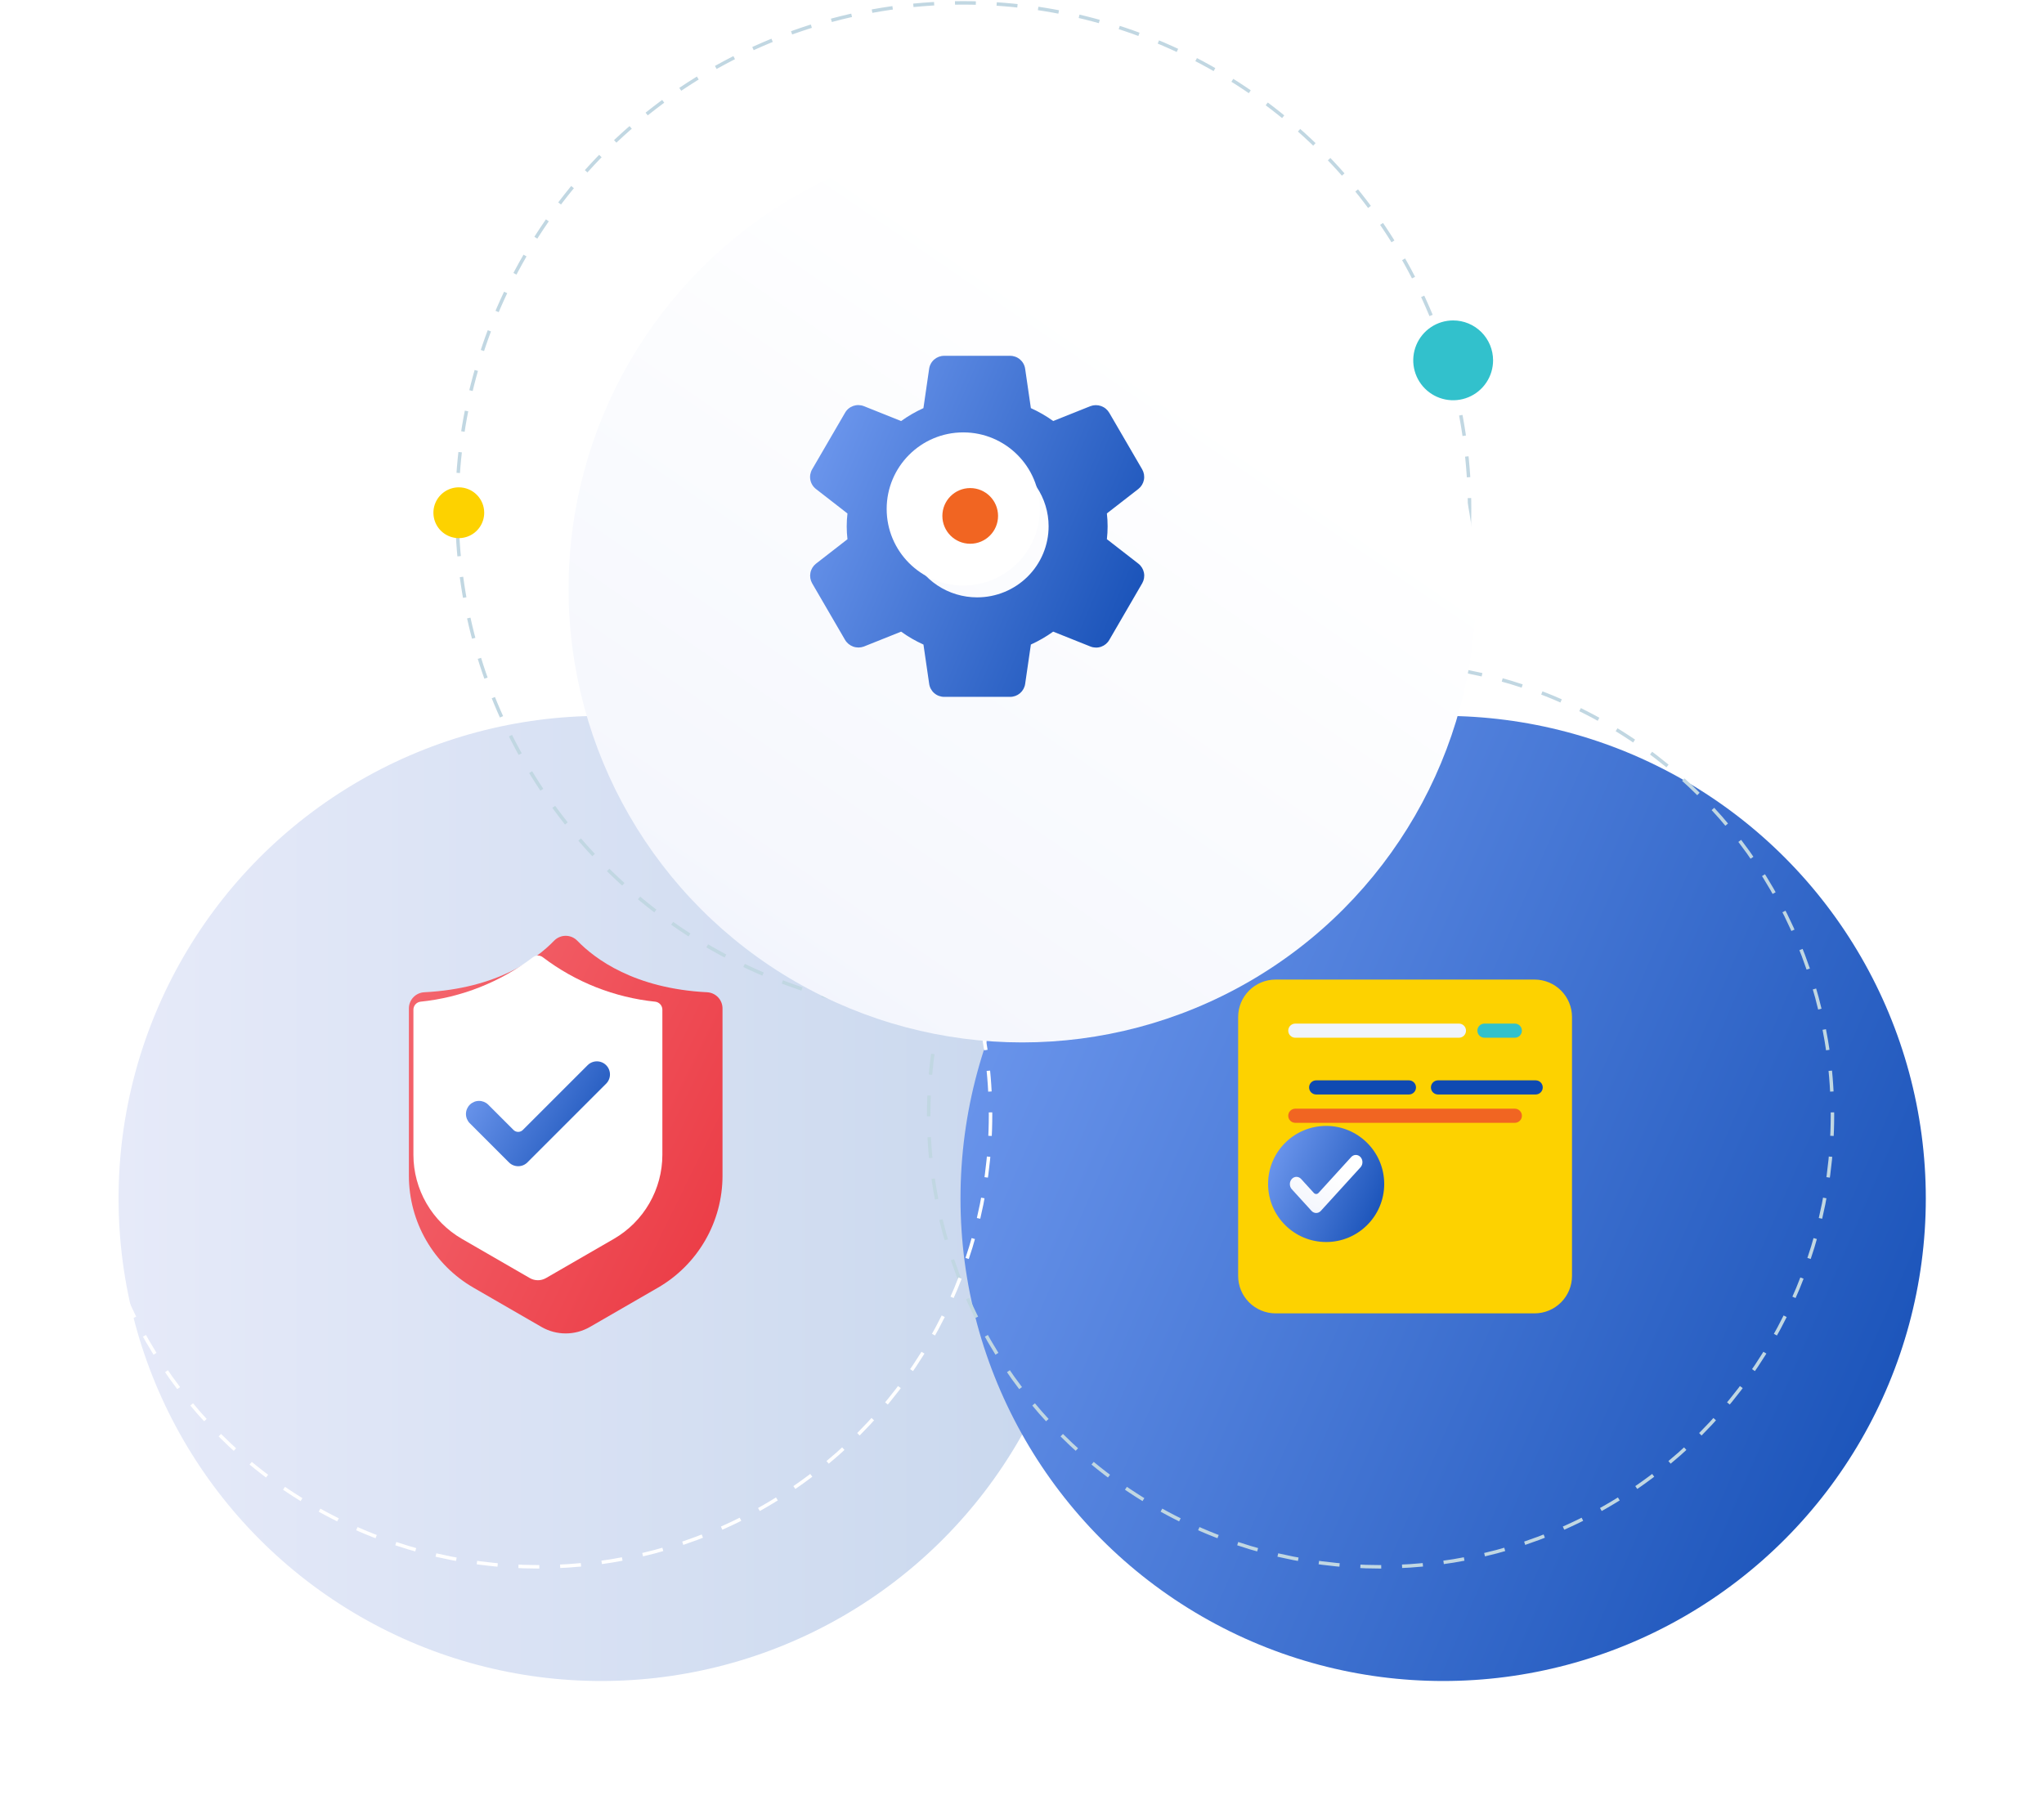
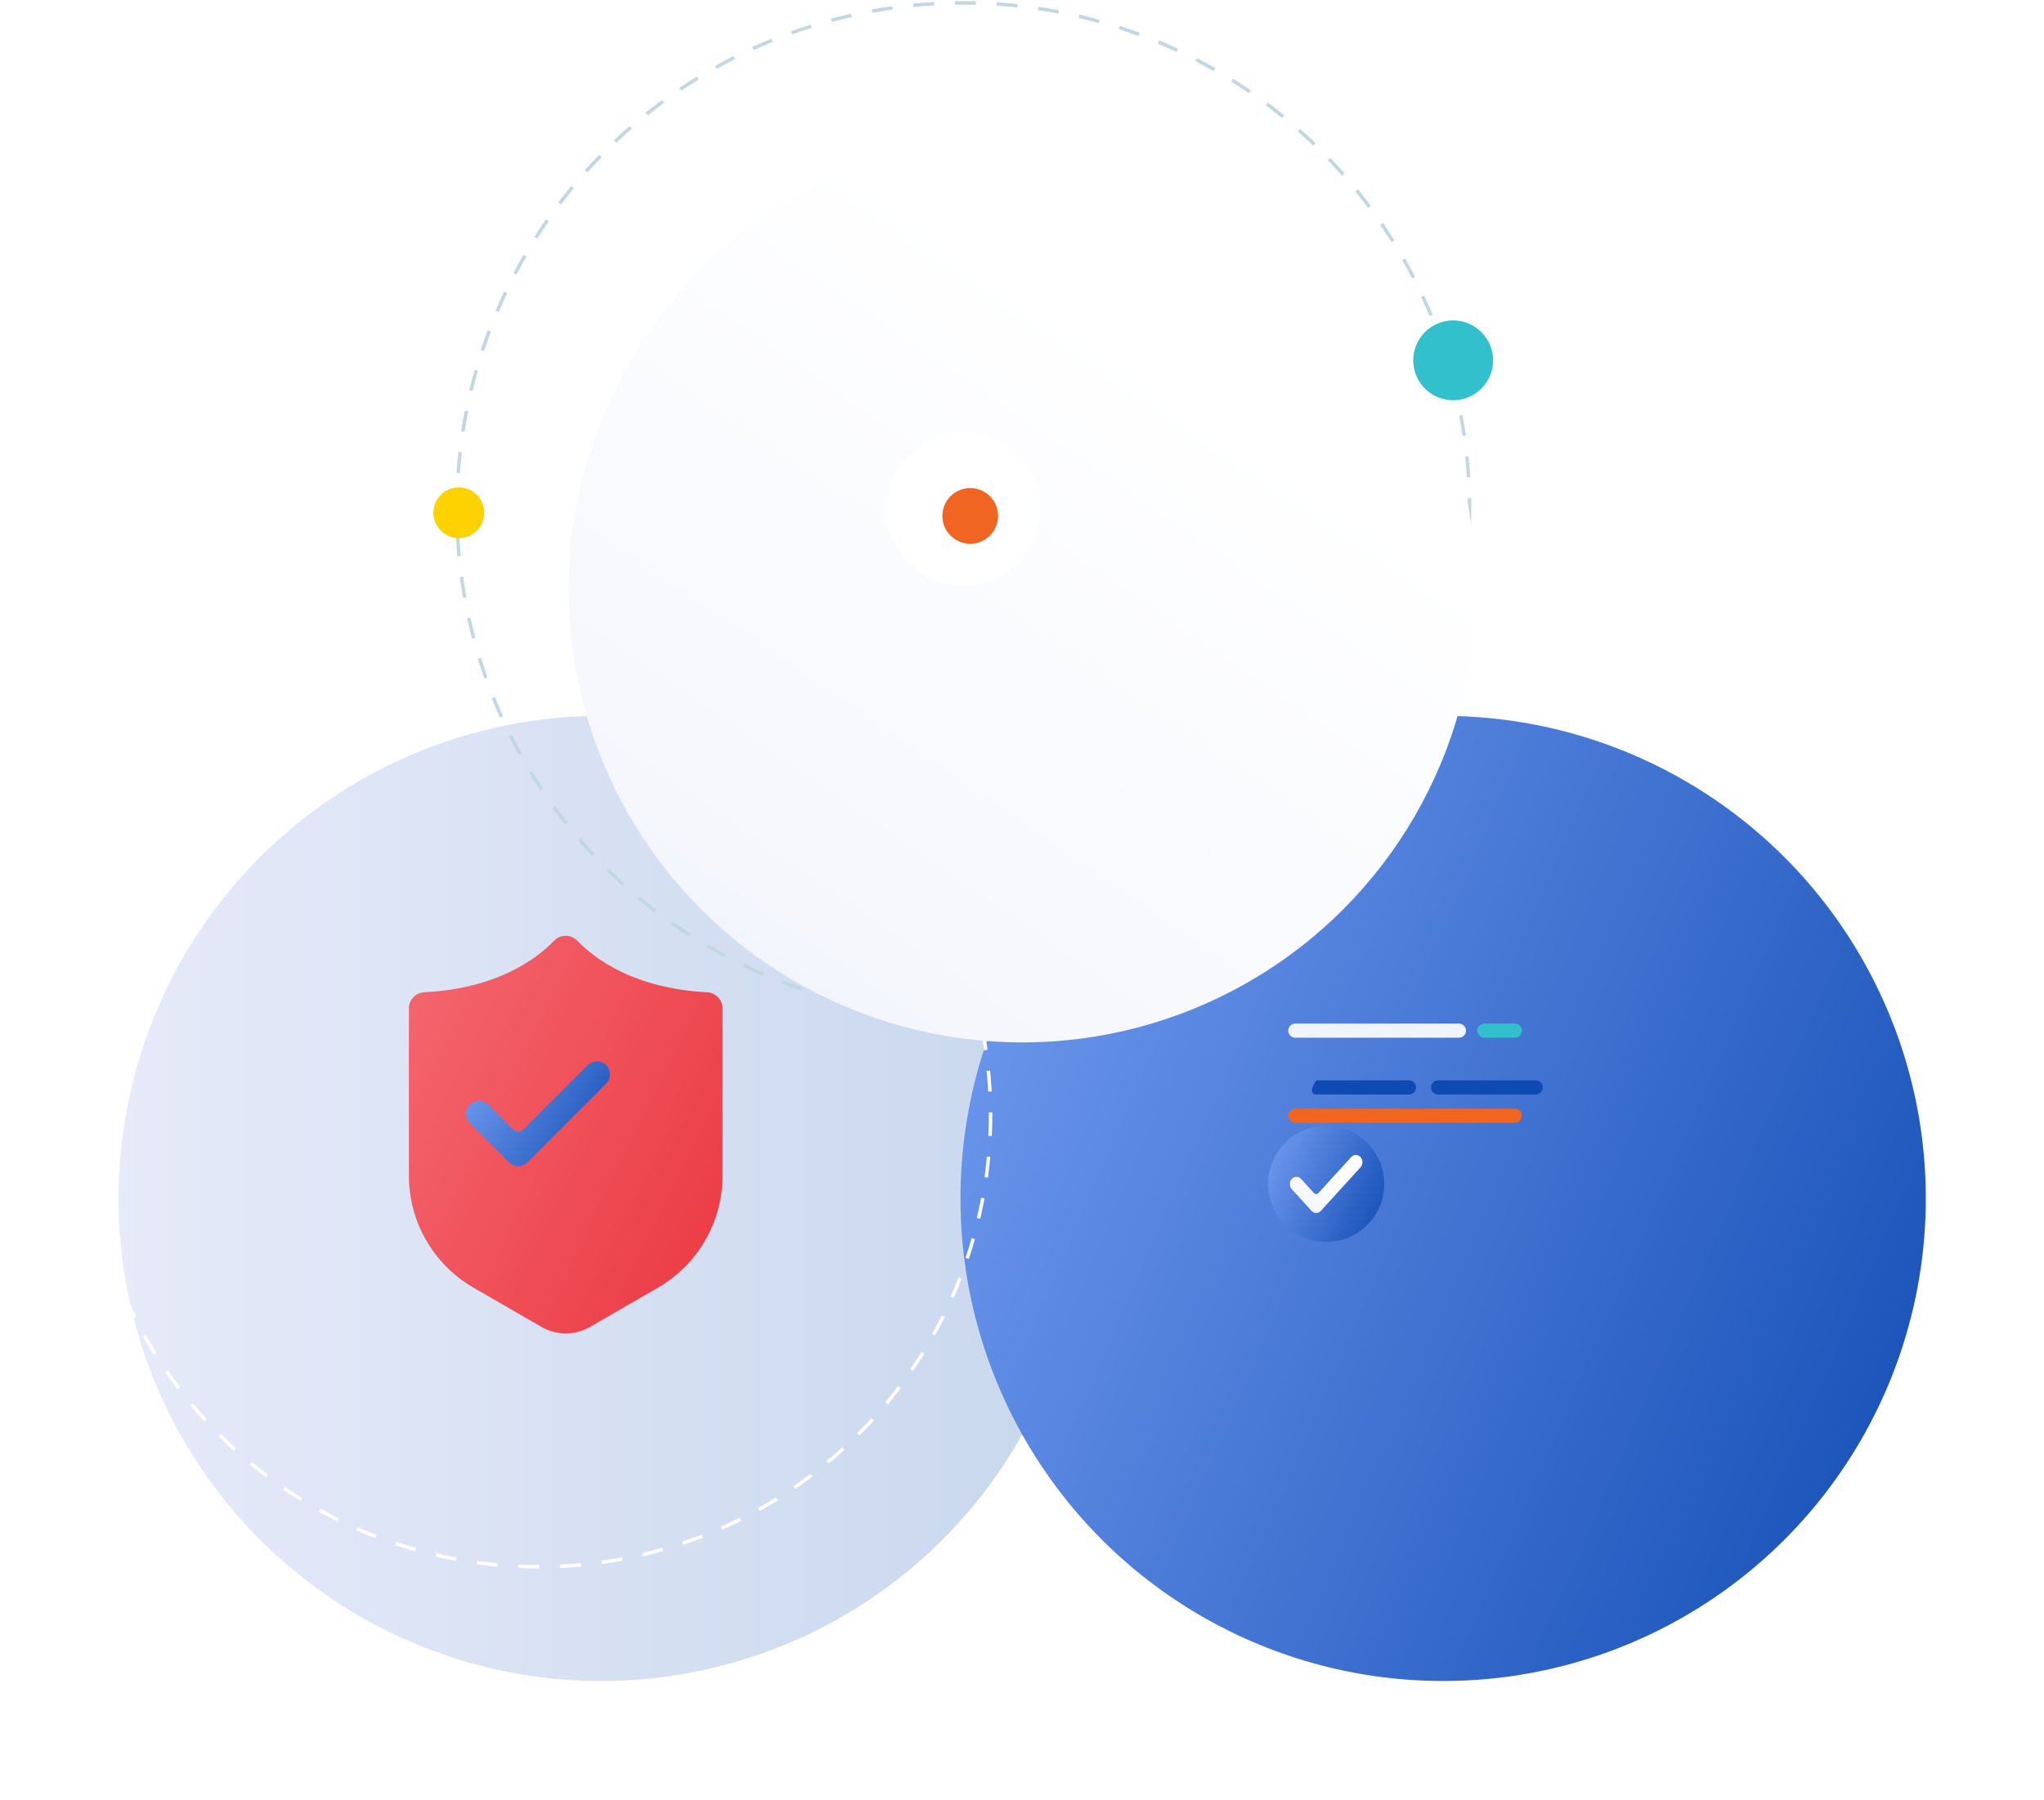
<svg xmlns="http://www.w3.org/2000/svg" width="294" height="259" viewBox="0 0 294 259" fill="none">
  <g filter="url(#filter0_d_3154_4246)">
    <circle cx="77.478" cy="160.413" r="69.423" fill="url(#paint0_linear_3154_4246)" />
  </g>
  <g filter="url(#filter1_d_3154_4246)">
    <circle cx="198.577" cy="160.413" r="69.423" fill="url(#paint1_linear_3154_4246)" />
  </g>
-   <circle cx="198.576" cy="160.413" r="64.997" stroke="#C1D7E2" stroke-width="0.5" stroke-dasharray="3 3" />
  <circle cx="138.55" cy="73.242" r="72.827" stroke="#C1D7E2" stroke-width="0.5" stroke-dasharray="3 3" />
  <circle cx="77.478" cy="160.413" r="64.997" stroke="white" stroke-width="0.5" stroke-dasharray="3 3" />
  <g filter="url(#filter2_d_3154_4246)">
    <circle cx="138.028" cy="72.72" r="65.247" fill="url(#paint2_linear_3154_4246)" />
  </g>
  <path d="M214.758 51.84C214.758 52.976 214.421 54.087 213.79 55.031C213.159 55.975 212.262 56.711 211.212 57.146C210.163 57.58 209.008 57.693 207.894 57.471C206.78 57.249 205.757 56.702 204.954 55.898C204.151 55.095 203.605 54.071 203.384 52.957C203.163 51.843 203.278 50.688 203.713 49.639C204.149 48.59 204.885 47.694 205.83 47.064C206.775 46.433 207.886 46.097 209.022 46.099C210.544 46.1 212.003 46.706 213.078 47.782C214.154 48.859 214.758 50.319 214.758 51.84Z" fill="#32C1CC" />
  <path d="M69.647 73.764C69.647 74.487 69.433 75.194 69.031 75.794C68.63 76.395 68.059 76.864 67.391 77.14C66.723 77.417 65.988 77.489 65.279 77.348C64.571 77.206 63.92 76.858 63.409 76.347C62.898 75.835 62.55 75.184 62.41 74.475C62.269 73.766 62.342 73.031 62.619 72.364C62.896 71.696 63.365 71.126 63.966 70.725C64.568 70.323 65.275 70.11 65.997 70.11C66.966 70.111 67.894 70.497 68.579 71.182C69.263 71.867 69.647 72.796 69.647 73.764Z" fill="#FDD200" />
  <g filter="url(#filter3_d_3154_4246)">
-     <path d="M161.747 78.095L157.209 74.568C157.349 73.338 157.349 72.095 157.209 70.864L161.747 67.337C162.159 67.008 162.44 66.543 162.538 66.026C162.636 65.51 162.546 64.975 162.284 64.518L157.565 56.408C157.301 55.949 156.882 55.598 156.382 55.418C155.881 55.239 155.333 55.244 154.836 55.431L149.488 57.57C148.484 56.845 147.407 56.224 146.276 55.715L145.455 50.069C145.384 49.544 145.123 49.065 144.721 48.718C144.319 48.372 143.803 48.183 143.271 48.188H133.816C133.288 48.184 132.777 48.372 132.378 48.715C131.979 49.057 131.718 49.532 131.644 50.052L130.822 55.715C129.694 56.228 128.619 56.85 127.613 57.572L122.252 55.429C121.761 55.236 121.215 55.227 120.717 55.403C120.219 55.58 119.802 55.929 119.544 56.388L114.82 64.511C114.551 64.969 114.457 65.507 114.556 66.027C114.654 66.547 114.939 67.015 115.357 67.343L119.895 70.87C119.753 72.1 119.753 73.344 119.895 74.575L115.357 78.101C114.944 78.43 114.663 78.895 114.565 79.412C114.466 79.929 114.556 80.463 114.818 80.92L119.535 89.032C119.798 89.492 120.218 89.843 120.718 90.022C121.219 90.202 121.767 90.197 122.264 90.01L127.612 87.871C128.617 88.597 129.694 89.219 130.826 89.728L131.648 95.371C131.718 95.893 131.977 96.373 132.377 96.719C132.777 97.066 133.29 97.255 133.82 97.253H143.276C143.804 97.257 144.316 97.071 144.717 96.728C145.117 96.385 145.379 95.909 145.453 95.389L146.276 89.726C147.404 89.213 148.478 88.591 149.484 87.869L154.852 90.014C155.344 90.206 155.889 90.215 156.387 90.039C156.885 89.862 157.302 89.513 157.56 89.055L162.298 80.898C162.556 80.442 162.642 79.909 162.541 79.396C162.44 78.882 162.159 78.421 161.747 78.095ZM138.546 82.94C136.512 82.94 134.524 82.341 132.834 81.218C131.143 80.094 129.825 78.498 129.046 76.63C128.268 74.763 128.065 72.707 128.461 70.725C128.858 68.742 129.837 66.92 131.275 65.491C132.713 64.061 134.545 63.088 136.54 62.693C138.534 62.299 140.602 62.501 142.481 63.275C144.359 64.048 145.965 65.358 147.095 67.039C148.225 68.72 148.828 70.696 148.828 72.718C148.828 75.429 147.745 78.029 145.817 79.946C143.889 81.863 141.273 82.94 138.546 82.94Z" fill="url(#paint3_linear_3154_4246)" />
-   </g>
+     </g>
  <circle cx="138.55" cy="73.221" r="11.015" fill="white" />
  <g filter="url(#filter4_d_3154_4246)">
    <circle cx="4.005" cy="4.005" r="4.005" transform="matrix(-1 0 0 1 142.556 69.216)" fill="#F16522" />
  </g>
  <g filter="url(#filter5_d_3154_4246)">
-     <path d="M180.476 136.924H217.722C219.151 136.924 220.521 137.492 221.532 138.502C222.542 139.513 223.11 140.883 223.11 142.312V179.557C223.11 180.987 222.542 182.357 221.532 183.368C220.521 184.378 219.151 184.946 217.722 184.946H180.476C179.047 184.946 177.677 184.378 176.666 183.368C175.656 182.357 175.088 180.987 175.088 179.557V142.312C175.088 140.883 175.656 139.513 176.666 138.502C177.677 137.492 179.047 136.924 180.476 136.924V136.924Z" fill="#FDD200" />
    <path d="M206.845 143.258H183.312C182.75 143.258 182.295 143.713 182.295 144.275C182.295 144.837 182.75 145.292 183.312 145.292H206.845C207.407 145.292 207.863 144.837 207.863 144.275C207.863 143.713 207.407 143.258 206.845 143.258Z" fill="#F0F4FC" />
    <path d="M214.887 155.5H183.312C182.75 155.5 182.295 155.955 182.295 156.517C182.295 157.079 182.75 157.534 183.312 157.534H214.887C215.449 157.534 215.904 157.079 215.904 156.517C215.904 155.955 215.449 155.5 214.887 155.5Z" fill="#F16522" />
    <path d="M214.885 143.258H210.518C209.956 143.258 209.501 143.713 209.501 144.275C209.501 144.837 209.956 145.292 210.518 145.292H214.885C215.447 145.292 215.902 144.837 215.902 144.275C215.902 143.713 215.447 143.258 214.885 143.258Z" fill="#32C1CC" />
    <g filter="url(#filter6_d_3154_4246)">
-       <path d="M196.654 149.423H183.312C182.75 149.423 182.295 149.878 182.295 150.44C182.295 151.002 182.75 151.457 183.312 151.457H196.654C197.216 151.457 197.671 151.002 197.671 150.44C197.671 149.878 197.216 149.423 196.654 149.423Z" fill="#0F4AB2" />
+       <path d="M196.654 149.423H183.312C182.295 151.002 182.75 151.457 183.312 151.457H196.654C197.216 151.457 197.671 151.002 197.671 150.44C197.671 149.878 197.216 149.423 196.654 149.423Z" fill="#0F4AB2" />
    </g>
    <g filter="url(#filter7_d_3154_4246)">
      <path d="M214.885 149.423H200.837C200.275 149.423 199.819 149.878 199.819 150.44C199.819 151.002 200.275 151.457 200.837 151.457H214.885C215.447 151.457 215.902 151.002 215.902 150.44C215.902 149.878 215.447 149.423 214.885 149.423Z" fill="#0F4AB2" />
    </g>
  </g>
  <g filter="url(#filter8_d_3154_4246)">
    <path d="M80.857 187.897L90.622 182.257C93.45 180.624 95.798 178.276 97.431 175.448C99.063 172.62 99.923 169.412 99.923 166.147V142.081C99.924 141.483 99.695 140.909 99.284 140.475C98.874 140.042 98.312 139.782 97.716 139.751C87.25 139.217 81.568 134.956 79.031 132.332C78.815 132.11 78.556 131.933 78.271 131.812C77.985 131.691 77.678 131.629 77.368 131.629C77.058 131.629 76.751 131.691 76.465 131.812C76.179 131.933 75.921 132.11 75.704 132.332C73.167 134.956 67.489 139.218 57.02 139.751C56.423 139.782 55.862 140.042 55.451 140.475C55.04 140.909 54.812 141.483 54.812 142.081V166.147C54.813 169.412 55.672 172.62 57.305 175.448C58.938 178.276 61.286 180.624 64.114 182.257L73.88 187.897C74.94 188.51 76.143 188.832 77.368 188.832C78.592 188.832 79.795 188.51 80.856 187.897H80.857Z" fill="url(#paint4_linear_3154_4246)" />
  </g>
-   <path d="M77.368 184.18C76.96 184.18 76.559 184.073 76.205 183.869L66.44 178.228C64.321 177.001 62.562 175.239 61.338 173.118C60.114 170.998 59.468 168.594 59.464 166.145V145.261C59.463 144.978 59.566 144.706 59.752 144.493C59.939 144.281 60.197 144.144 60.477 144.108C66.353 143.505 71.948 141.294 76.65 137.719C76.855 137.557 77.108 137.469 77.368 137.469C77.629 137.469 77.882 137.557 78.086 137.719C82.788 141.294 88.384 143.505 94.26 144.108C94.54 144.144 94.797 144.281 94.984 144.493C95.17 144.706 95.273 144.978 95.272 145.261V166.145C95.269 168.594 94.622 170.998 93.398 173.118C92.174 175.239 90.415 177.001 88.297 178.228L78.531 183.869C78.178 184.073 77.777 184.18 77.369 184.18H77.368Z" fill="white" />
  <path d="M74.533 167.775C74.286 167.776 74.041 167.728 73.812 167.633C73.584 167.539 73.376 167.4 73.201 167.224L67.538 161.561C67.2 161.204 67.014 160.73 67.021 160.239C67.027 159.748 67.225 159.279 67.573 158.932C67.92 158.585 68.389 158.387 68.88 158.381C69.371 158.375 69.845 158.56 70.201 158.899L73.861 162.56C74.039 162.738 74.28 162.838 74.532 162.838C74.784 162.838 75.025 162.738 75.203 162.56L84.522 153.241C84.875 152.888 85.353 152.689 85.853 152.689C86.352 152.689 86.831 152.888 87.184 153.241C87.537 153.594 87.735 154.073 87.735 154.572C87.735 155.071 87.537 155.55 87.184 155.903L75.858 167.229C75.683 167.403 75.477 167.54 75.25 167.634C75.022 167.728 74.779 167.776 74.533 167.775Z" fill="url(#paint5_linear_3154_4246)" />
  <circle cx="190.747" cy="170.33" r="8.352" fill="url(#paint6_linear_3154_4246)" />
  <path d="M189.314 174.506C189.189 174.506 189.065 174.48 188.95 174.427C188.835 174.375 188.73 174.298 188.642 174.201L185.788 171.065C185.618 170.868 185.524 170.606 185.527 170.334C185.531 170.062 185.63 169.803 185.806 169.61C185.981 169.418 186.217 169.309 186.464 169.305C186.712 169.302 186.951 169.405 187.13 169.592L188.975 171.619C189.065 171.717 189.186 171.773 189.313 171.773C189.44 171.773 189.561 171.717 189.651 171.619L194.347 166.46C194.525 166.264 194.767 166.154 195.018 166.154C195.27 166.154 195.511 166.264 195.689 166.46C195.867 166.655 195.967 166.92 195.967 167.196C195.967 167.473 195.867 167.738 195.689 167.933L189.981 174.204C189.893 174.3 189.789 174.376 189.675 174.428C189.56 174.48 189.437 174.506 189.314 174.506Z" fill="url(#paint7_linear_3154_4246)" />
  <defs>
    <filter id="filter0_d_3154_4246" x="0.055" y="85.99" width="172.847" height="172.847" filterUnits="userSpaceOnUse" color-interpolation-filters="sRGB">
      <feFlood flood-opacity="0" result="BackgroundImageFix" />
      <feColorMatrix in="SourceAlpha" type="matrix" values="0 0 0 0 0 0 0 0 0 0 0 0 0 0 0 0 0 0 127 0" result="hardAlpha" />
      <feOffset dx="9" dy="12" />
      <feGaussianBlur stdDeviation="8.5" />
      <feColorMatrix type="matrix" values="0 0 0 0 0.027 0 0 0 0 0.331 0 0 0 0 0.921 0 0 0 0.12 0" />
      <feBlend mode="normal" in2="BackgroundImageFix" result="effect1_dropShadow_3154_4246" />
      <feBlend mode="normal" in="SourceGraphic" in2="effect1_dropShadow_3154_4246" result="shape" />
    </filter>
    <filter id="filter1_d_3154_4246" x="121.153" y="85.99" width="172.847" height="172.847" filterUnits="userSpaceOnUse" color-interpolation-filters="sRGB">
      <feFlood flood-opacity="0" result="BackgroundImageFix" />
      <feColorMatrix in="SourceAlpha" type="matrix" values="0 0 0 0 0 0 0 0 0 0 0 0 0 0 0 0 0 0 127 0" result="hardAlpha" />
      <feOffset dx="9" dy="12" />
      <feGaussianBlur stdDeviation="8.5" />
      <feColorMatrix type="matrix" values="0 0 0 0 0.027 0 0 0 0 0.331 0 0 0 0 0.921 0 0 0 0.12 0" />
      <feBlend mode="normal" in2="BackgroundImageFix" result="effect1_dropShadow_3154_4246" />
      <feBlend mode="normal" in="SourceGraphic" in2="effect1_dropShadow_3154_4246" result="shape" />
    </filter>
    <filter id="filter2_d_3154_4246" x="64.78" y="2.473" width="164.495" height="164.495" filterUnits="userSpaceOnUse" color-interpolation-filters="sRGB">
      <feFlood flood-opacity="0" result="BackgroundImageFix" />
      <feColorMatrix in="SourceAlpha" type="matrix" values="0 0 0 0 0 0 0 0 0 0 0 0 0 0 0 0 0 0 127 0" result="hardAlpha" />
      <feOffset dx="9" dy="12" />
      <feGaussianBlur stdDeviation="8.5" />
      <feColorMatrix type="matrix" values="0 0 0 0 0.027 0 0 0 0 0.331 0 0 0 0 0.921 0 0 0 0.12 0" />
      <feBlend mode="normal" in2="BackgroundImageFix" result="effect1_dropShadow_3154_4246" />
      <feBlend mode="normal" in="SourceGraphic" in2="effect1_dropShadow_3154_4246" result="shape" />
    </filter>
    <filter id="filter3_d_3154_4246" x="110.518" y="45.188" width="60.065" height="61.066" filterUnits="userSpaceOnUse" color-interpolation-filters="sRGB">
      <feFlood flood-opacity="0" result="BackgroundImageFix" />
      <feColorMatrix in="SourceAlpha" type="matrix" values="0 0 0 0 0 0 0 0 0 0 0 0 0 0 0 0 0 0 127 0" result="hardAlpha" />
      <feOffset dx="2" dy="3" />
      <feGaussianBlur stdDeviation="3" />
      <feColorMatrix type="matrix" values="0 0 0 0 0.314 0 0 0 0 0.553 0 0 0 0 0.839 0 0 0 0.44 0" />
      <feBlend mode="normal" in2="BackgroundImageFix" result="effect1_dropShadow_3154_4246" />
      <feBlend mode="normal" in="SourceGraphic" in2="effect1_dropShadow_3154_4246" result="shape" />
    </filter>
    <filter id="filter4_d_3154_4246" x="132.545" y="67.216" width="14.011" height="14.011" filterUnits="userSpaceOnUse" color-interpolation-filters="sRGB">
      <feFlood flood-opacity="0" result="BackgroundImageFix" />
      <feColorMatrix in="SourceAlpha" type="matrix" values="0 0 0 0 0 0 0 0 0 0 0 0 0 0 0 0 0 0 127 0" result="hardAlpha" />
      <feOffset dx="1" dy="1" />
      <feGaussianBlur stdDeviation="1.5" />
      <feColorMatrix type="matrix" values="0 0 0 0 0.276 0 0 0 0 0.308 0 0 0 0 0.596 0 0 0 0.25 0" />
      <feBlend mode="normal" in2="BackgroundImageFix" result="effect1_dropShadow_3154_4246" />
      <feBlend mode="normal" in="SourceGraphic" in2="effect1_dropShadow_3154_4246" result="shape" />
    </filter>
    <filter id="filter5_d_3154_4246" x="171.472" y="134.308" width="61.255" height="61.255" filterUnits="userSpaceOnUse" color-interpolation-filters="sRGB">
      <feFlood flood-opacity="0" result="BackgroundImageFix" />
      <feColorMatrix in="SourceAlpha" type="matrix" values="0 0 0 0 0 0 0 0 0 0 0 0 0 0 0 0 0 0 127 0" result="hardAlpha" />
      <feOffset dx="3" dy="4" />
      <feGaussianBlur stdDeviation="3.308" />
      <feColorMatrix type="matrix" values="0 0 0 0 0.123 0 0 0 0 0.311 0 0 0 0 0.796 0 0 0 0.702 0" />
      <feBlend mode="normal" in2="BackgroundImageFix" result="effect1_dropShadow_3154_4246" />
      <feBlend mode="normal" in="SourceGraphic" in2="effect1_dropShadow_3154_4246" result="shape" />
    </filter>
    <filter id="filter6_d_3154_4246" x="180.295" y="146.423" width="25.376" height="12.034" filterUnits="userSpaceOnUse" color-interpolation-filters="sRGB">
      <feFlood flood-opacity="0" result="BackgroundImageFix" />
      <feColorMatrix in="SourceAlpha" type="matrix" values="0 0 0 0 0 0 0 0 0 0 0 0 0 0 0 0 0 0 127 0" result="hardAlpha" />
      <feOffset dx="3" dy="2" />
      <feGaussianBlur stdDeviation="2.5" />
      <feColorMatrix type="matrix" values="0 0 0 0 0.937 0 0 0 0 0.514 0 0 0 0 0.149 0 0 0 0.502 0" />
      <feBlend mode="normal" in2="BackgroundImageFix" result="effect1_dropShadow_3154_4246" />
      <feBlend mode="normal" in="SourceGraphic" in2="effect1_dropShadow_3154_4246" result="shape" />
    </filter>
    <filter id="filter7_d_3154_4246" x="197.819" y="146.423" width="26.083" height="12.034" filterUnits="userSpaceOnUse" color-interpolation-filters="sRGB">
      <feFlood flood-opacity="0" result="BackgroundImageFix" />
      <feColorMatrix in="SourceAlpha" type="matrix" values="0 0 0 0 0 0 0 0 0 0 0 0 0 0 0 0 0 0 127 0" result="hardAlpha" />
      <feOffset dx="3" dy="2" />
      <feGaussianBlur stdDeviation="2.5" />
      <feColorMatrix type="matrix" values="0 0 0 0 0.937 0 0 0 0 0.514 0 0 0 0 0.149 0 0 0 0.502 0" />
      <feBlend mode="normal" in2="BackgroundImageFix" result="effect1_dropShadow_3154_4246" />
      <feBlend mode="normal" in="SourceGraphic" in2="effect1_dropShadow_3154_4246" result="shape" />
    </filter>
    <filter id="filter8_d_3154_4246" x="50.812" y="126.629" width="61.11" height="73.203" filterUnits="userSpaceOnUse" color-interpolation-filters="sRGB">
      <feFlood flood-opacity="0" result="BackgroundImageFix" />
      <feColorMatrix in="SourceAlpha" type="matrix" values="0 0 0 0 0 0 0 0 0 0 0 0 0 0 0 0 0 0 127 0" result="hardAlpha" />
      <feOffset dx="4" dy="3" />
      <feGaussianBlur stdDeviation="4" />
      <feColorMatrix type="matrix" values="0 0 0 0 0.314 0 0 0 0 0.553 0 0 0 0 0.839 0 0 0 0.6 0" />
      <feBlend mode="normal" in2="BackgroundImageFix" result="effect1_dropShadow_3154_4246" />
      <feBlend mode="normal" in="SourceGraphic" in2="effect1_dropShadow_3154_4246" result="shape" />
    </filter>
    <linearGradient id="paint0_linear_3154_4246" x1="8.058" y1="160.416" x2="146.904" y2="160.416" gradientUnits="userSpaceOnUse">
      <stop stop-color="#E6EAF9" />
      <stop offset="1" stop-color="#C8D7ED" />
    </linearGradient>
    <linearGradient id="paint1_linear_3154_4246" x1="89.744" y1="59.275" x2="305.612" y2="152.985" gradientUnits="userSpaceOnUse">
      <stop offset="0.05" stop-color="#89AEFF" />
      <stop offset="1" stop-color="#0F4AB2" />
    </linearGradient>
    <linearGradient id="paint2_linear_3154_4246" x1="72.78" y1="137.972" x2="176.844" y2="-13.867" gradientUnits="userSpaceOnUse">
      <stop stop-color="#EAEFFB" />
      <stop offset="0.182" stop-color="#F5F7FD" />
      <stop offset="0.699" stop-color="white" />
      <stop offset="1" stop-color="white" />
    </linearGradient>
    <linearGradient id="paint3_linear_3154_4246" x1="100.875" y1="36.98" x2="176.084" y2="68.962" gradientUnits="userSpaceOnUse">
      <stop offset="0.05" stop-color="#89AEFF" />
      <stop offset="1" stop-color="#0F4AB2" />
    </linearGradient>
    <linearGradient id="paint4_linear_3154_4246" x1="113.494" y1="206.81" x2="32.332" y2="166.864" gradientUnits="userSpaceOnUse">
      <stop offset="0.05" stop-color="#E82D37" />
      <stop offset="1" stop-color="#F56B73" />
    </linearGradient>
    <linearGradient id="paint5_linear_3154_4246" x1="61.141" y1="149.244" x2="89.381" y2="166.077" gradientUnits="userSpaceOnUse">
      <stop offset="0.05" stop-color="#89AEFF" />
      <stop offset="1" stop-color="#0F4AB2" />
    </linearGradient>
    <linearGradient id="paint6_linear_3154_4246" x1="177.655" y1="158.163" x2="203.624" y2="169.437" gradientUnits="userSpaceOnUse">
      <stop offset="0.05" stop-color="#89AEFF" />
      <stop offset="1" stop-color="#0F4AB2" />
    </linearGradient>
    <linearGradient id="paint7_linear_3154_4246" x1="185.527" y1="174.506" x2="191.548" y2="163.525" gradientUnits="userSpaceOnUse">
      <stop stop-color="#EAEFFB" />
      <stop offset="0.182" stop-color="#F5F7FD" />
      <stop offset="0.699" stop-color="white" />
      <stop offset="1" stop-color="white" />
    </linearGradient>
  </defs>
</svg>